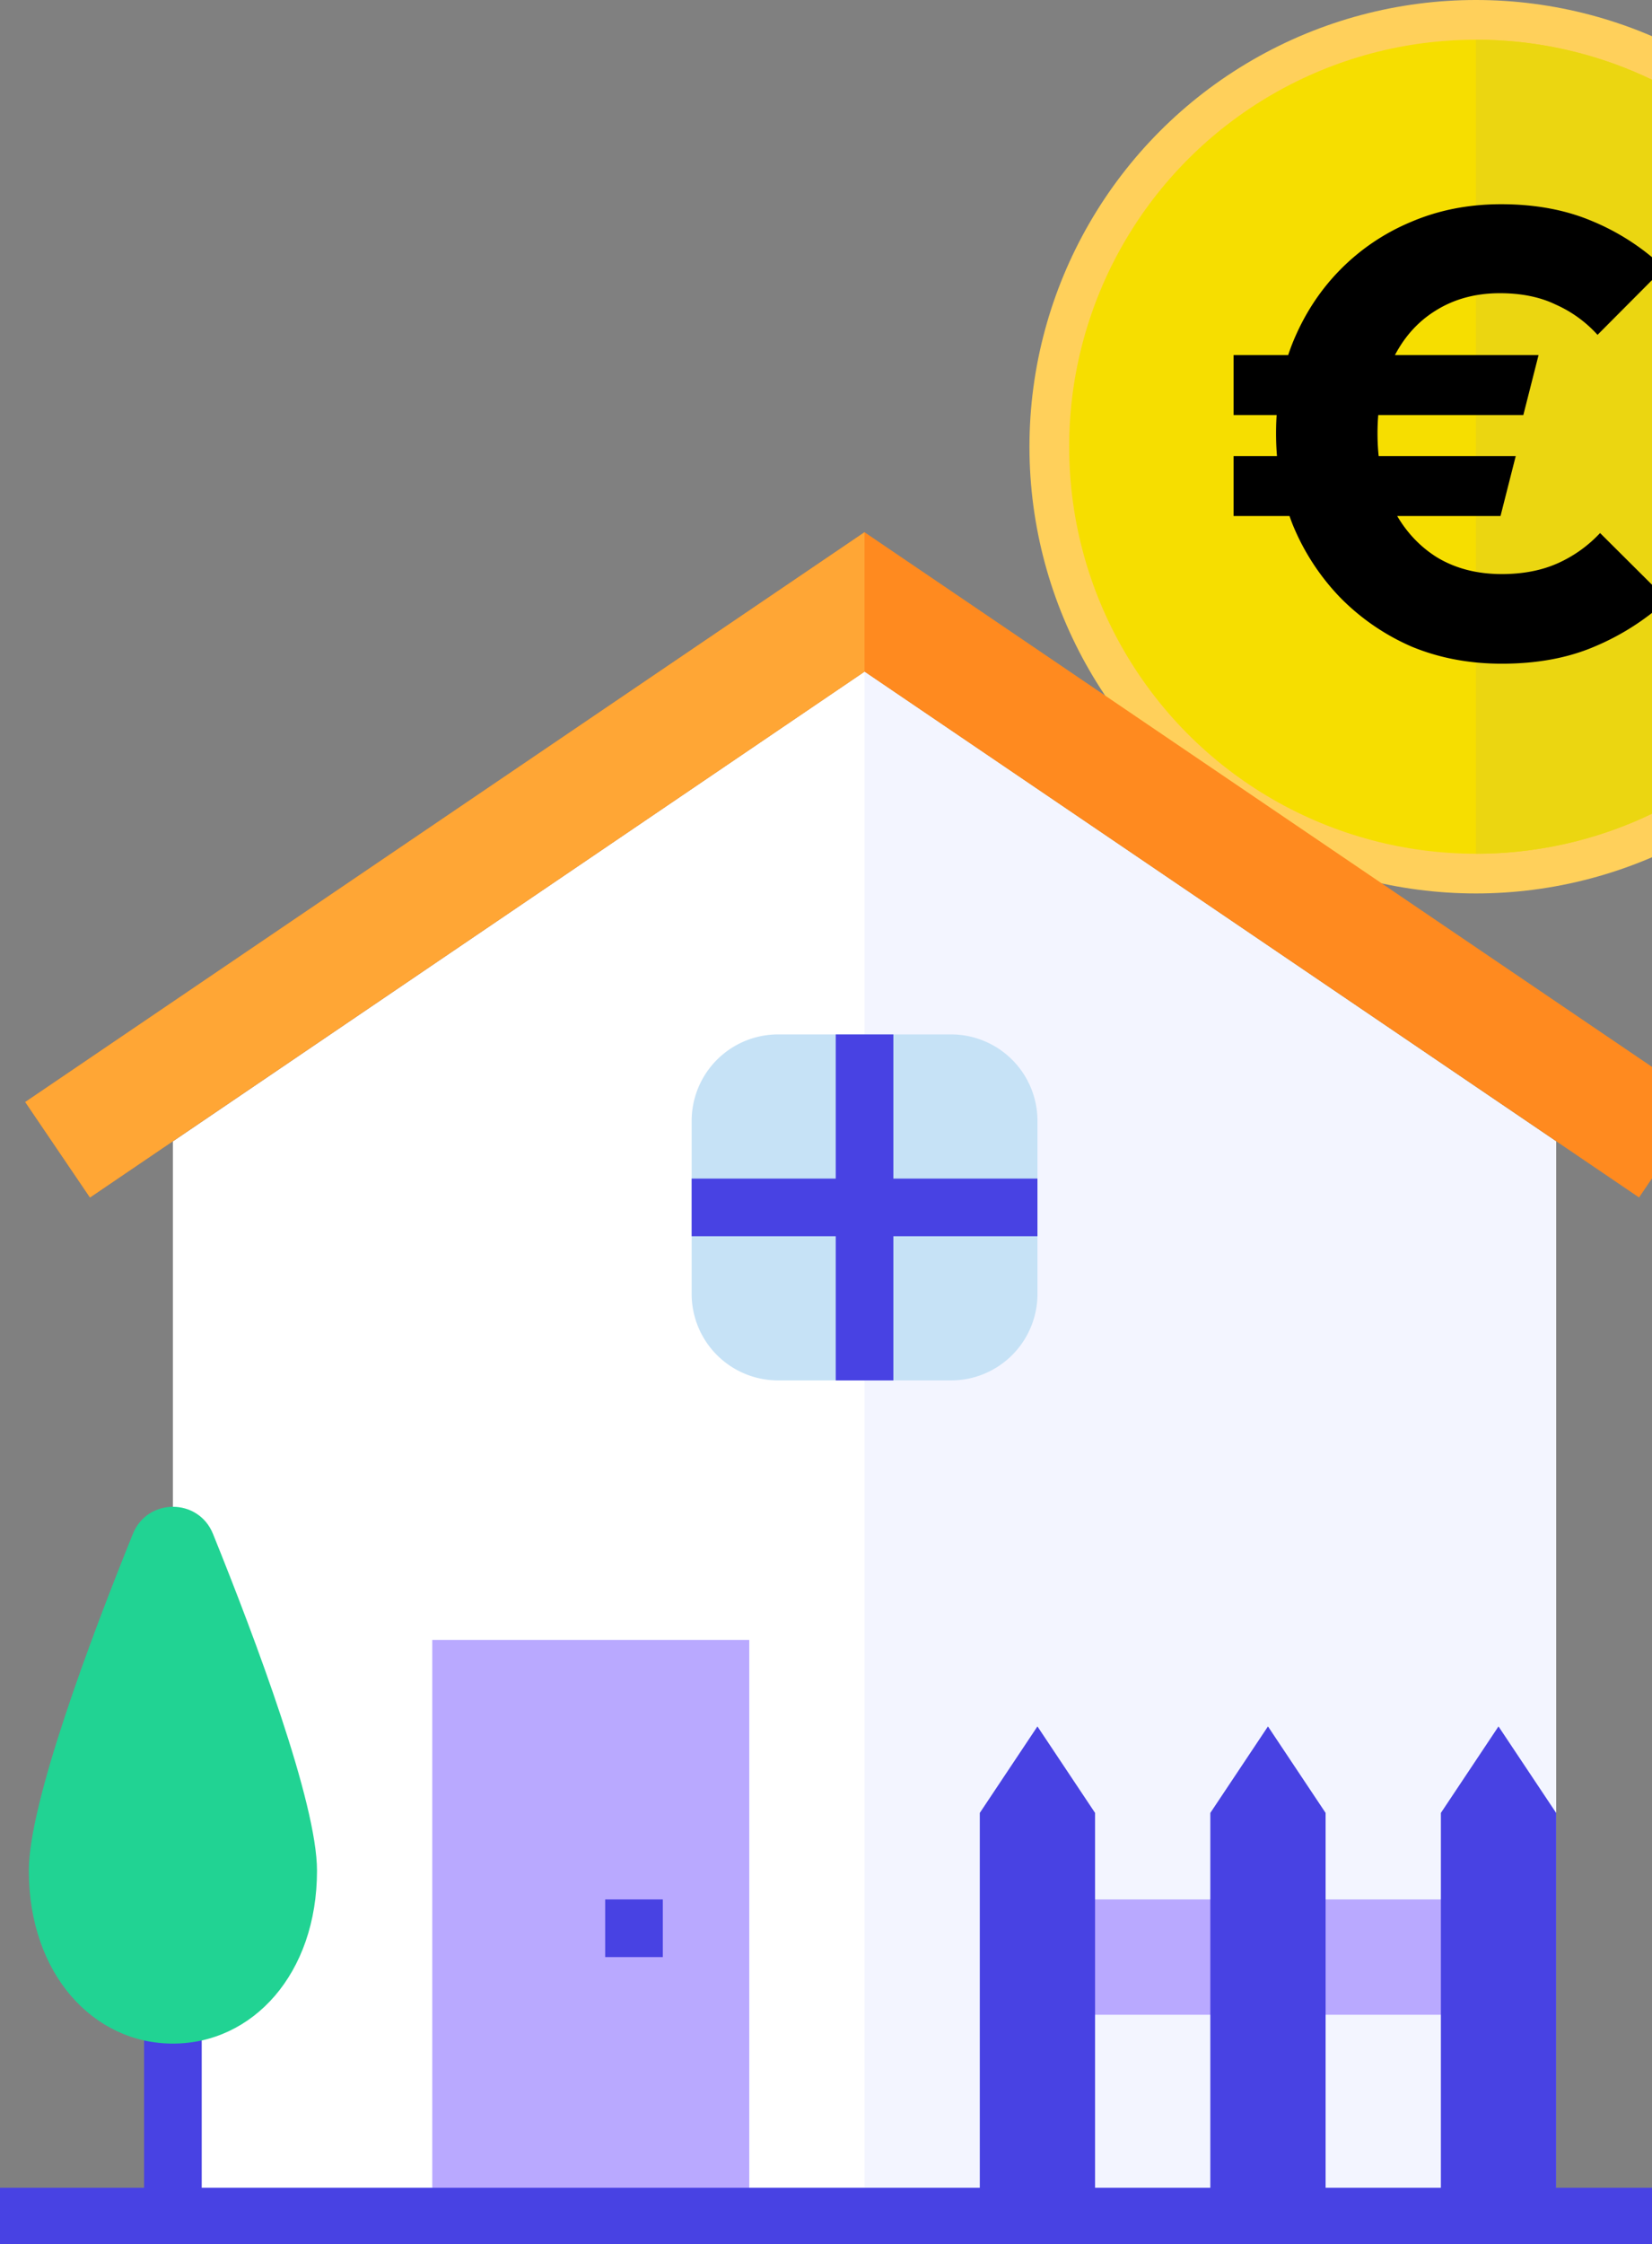
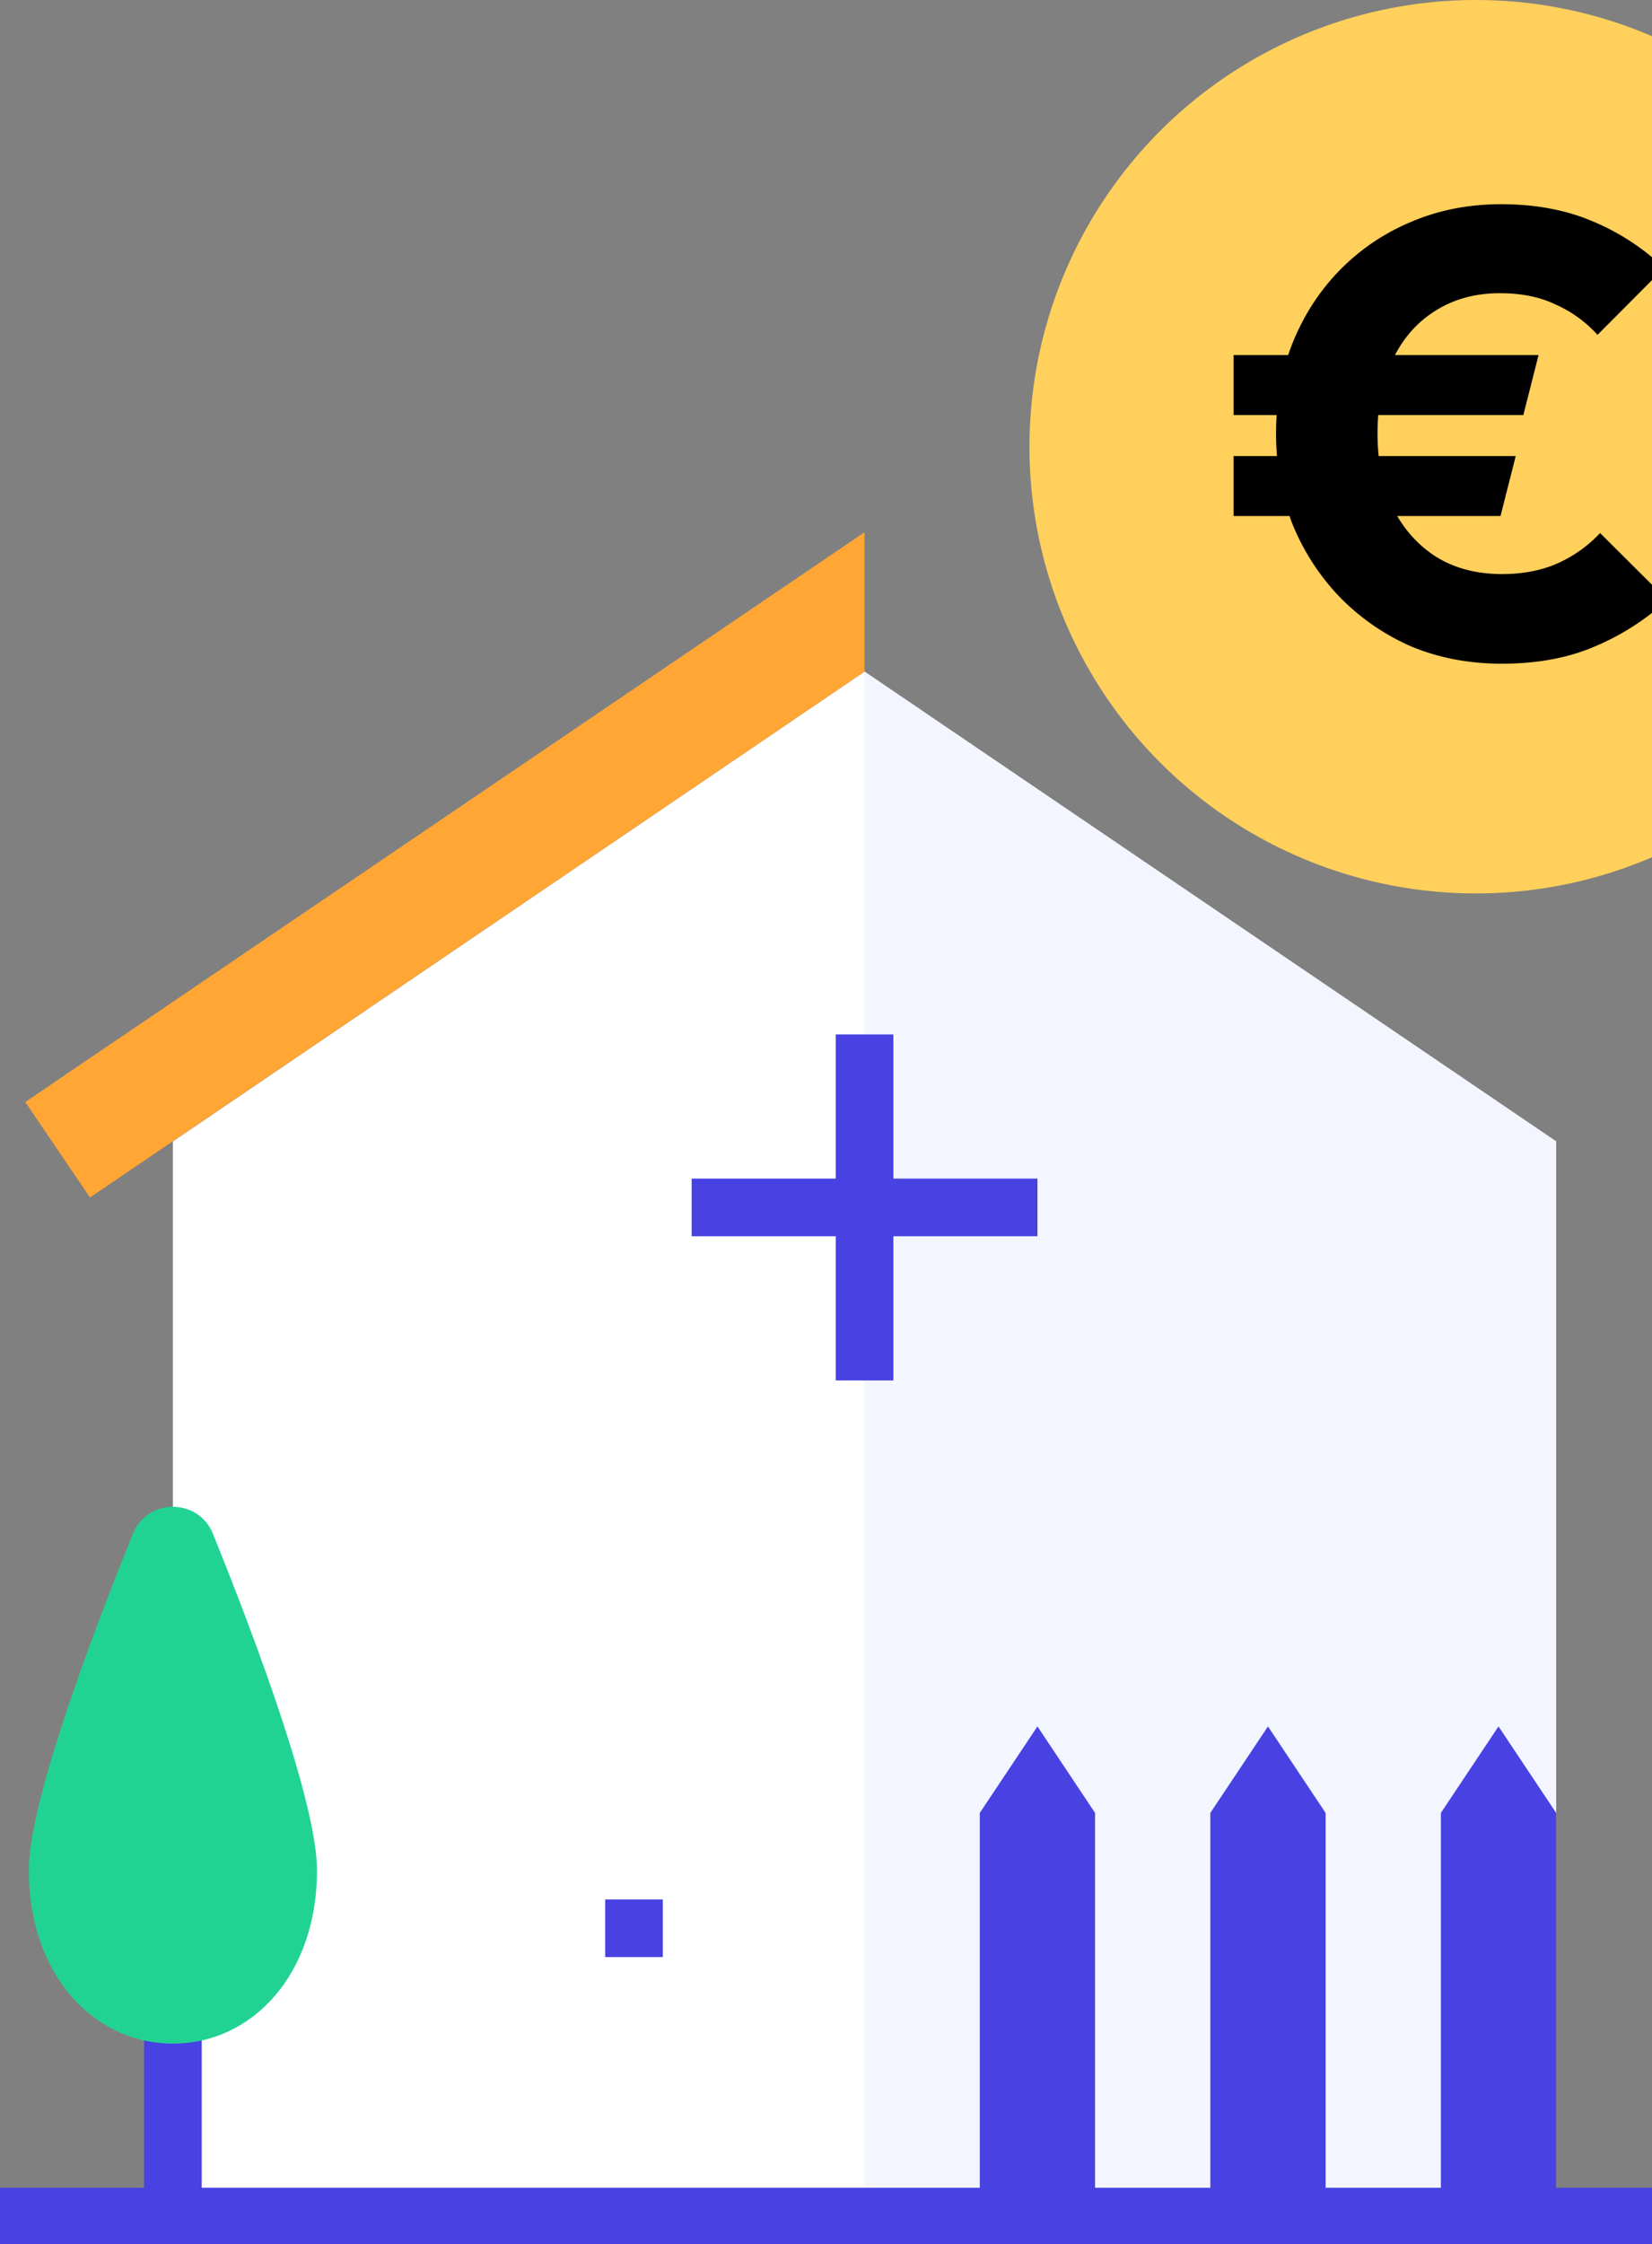
<svg xmlns="http://www.w3.org/2000/svg" width="109" height="148" fill="none">
  <rect width="100%" height="100%" fill="#808080" stroke="none" />
  <circle cx="97.383" cy="29.459" r="29.459" fill="#FFD05B" />
-   <circle cx="97.384" cy="29.459" r="26.84" fill="#F6DE00" />
-   <path d="M124.223 29.459c0 14.823-12.017 26.84-26.84 26.84V2.618c14.823 0 26.84 12.016 26.84 26.84Z" fill="#EBD611" />
  <path d="M99.089 43.767c-2.148 0-4.128-.375-5.941-1.124a14.954 14.954 0 0 1-4.728-3.246 15.215 15.215 0 0 1-3.138-4.828c-.725-1.86-1.087-3.857-1.087-5.994 0-2.136.362-4.12 1.088-5.952.753-1.859 1.799-3.468 3.137-4.828a14.241 14.241 0 0 1 4.686-3.163c1.813-.777 3.793-1.165 5.941-1.165 2.259 0 4.267.374 6.025 1.123a15.424 15.424 0 0 1 4.727 3.08l-4.393 4.412a8.184 8.184 0 0 0-2.761-1.998c-1.032-.499-2.259-.749-3.682-.749-1.617 0-3.04.389-4.267 1.166-1.2.749-2.134 1.817-2.803 3.204-.67 1.388-1.004 3.011-1.004 4.87 0 1.86.334 3.496 1.004 4.912.697 1.387 1.66 2.469 2.887 3.246 1.227.75 2.663 1.124 4.309 1.124 1.394 0 2.622-.236 3.682-.708a8.645 8.645 0 0 0 2.803-1.998l4.434 4.412a16.527 16.527 0 0 1-4.811 3.08c-1.757.75-3.793 1.124-6.108 1.124ZM81.392 27.368v-3.954h20.123l-1.004 3.954h-19.12Zm0 6.66v-3.954h18.617l-1.004 3.954H81.392Z" fill="#000" style="mix-blend-mode:soft-light" />
  <path d="m57.042 44.288-45.634 30.98v70.903h91.268V75.268l-45.634-30.98Z" fill="#fff" />
  <path d="M102.675 75.268v70.903l-45.634.032V44.288l45.634 30.98Z" fill="#F3F5FF" />
-   <path d="M28.521 108.143h20.916v38.028H28.522v-38.028ZM70.352 125.256h26.62v7.605h-26.62v-7.605Z" fill="#B9A9FF" />
  <g fill="#4842E3">
    <path d="M64.647 146.171v-26.62l3.803-5.704 3.803 5.704v26.62h-7.606ZM79.858 146.171v-26.62l3.803-5.704 3.803 5.704v26.62h-7.606ZM95.07 146.171v-26.62l3.802-5.704 3.803 5.704v26.62h-7.606Z" />
  </g>
-   <path d="M62.747 91.03H51.34a5.704 5.704 0 0 1-5.704-5.704V73.918a5.704 5.704 0 0 1 5.704-5.705h11.408a5.704 5.704 0 0 1 5.705 5.705v11.408a5.704 5.704 0 0 1-5.705 5.704Z" fill="#C6E2F6" />
  <path d="M68.452 77.72h-9.507v-9.507h-3.803v9.508h-9.507v3.802h9.507v9.507h3.803v-9.507h9.507v-3.802ZM39.93 125.256h3.803v3.802H39.93v-3.802ZM9.507 130.96h3.803v15.211H9.507V130.96Z" fill="#4842E3" />
  <path d="M20.916 123.354c0 6.826-4.257 11.409-9.507 11.409s-9.507-4.583-9.507-11.409c0-4.457 4.052-15.249 6.866-22.206.962-2.379 4.322-2.379 5.284 0 2.813 6.957 6.864 17.749 6.864 22.206Z" fill="#21D393" />
  <path d="M0 144.27h114.084v3.802H0v-3.802Z" fill="#4842E3" />
-   <path d="M108.146 78.966 57.041 44.288 5.938 78.966l-4.271-6.294 55.374-37.575 55.375 37.575-4.27 6.294Z" fill="#FF8A1F" />
  <path d="m5.938 78.966 51.104-34.678v-9.191L1.666 72.672l4.27 6.294Z" fill="#FFA635" />
</svg>